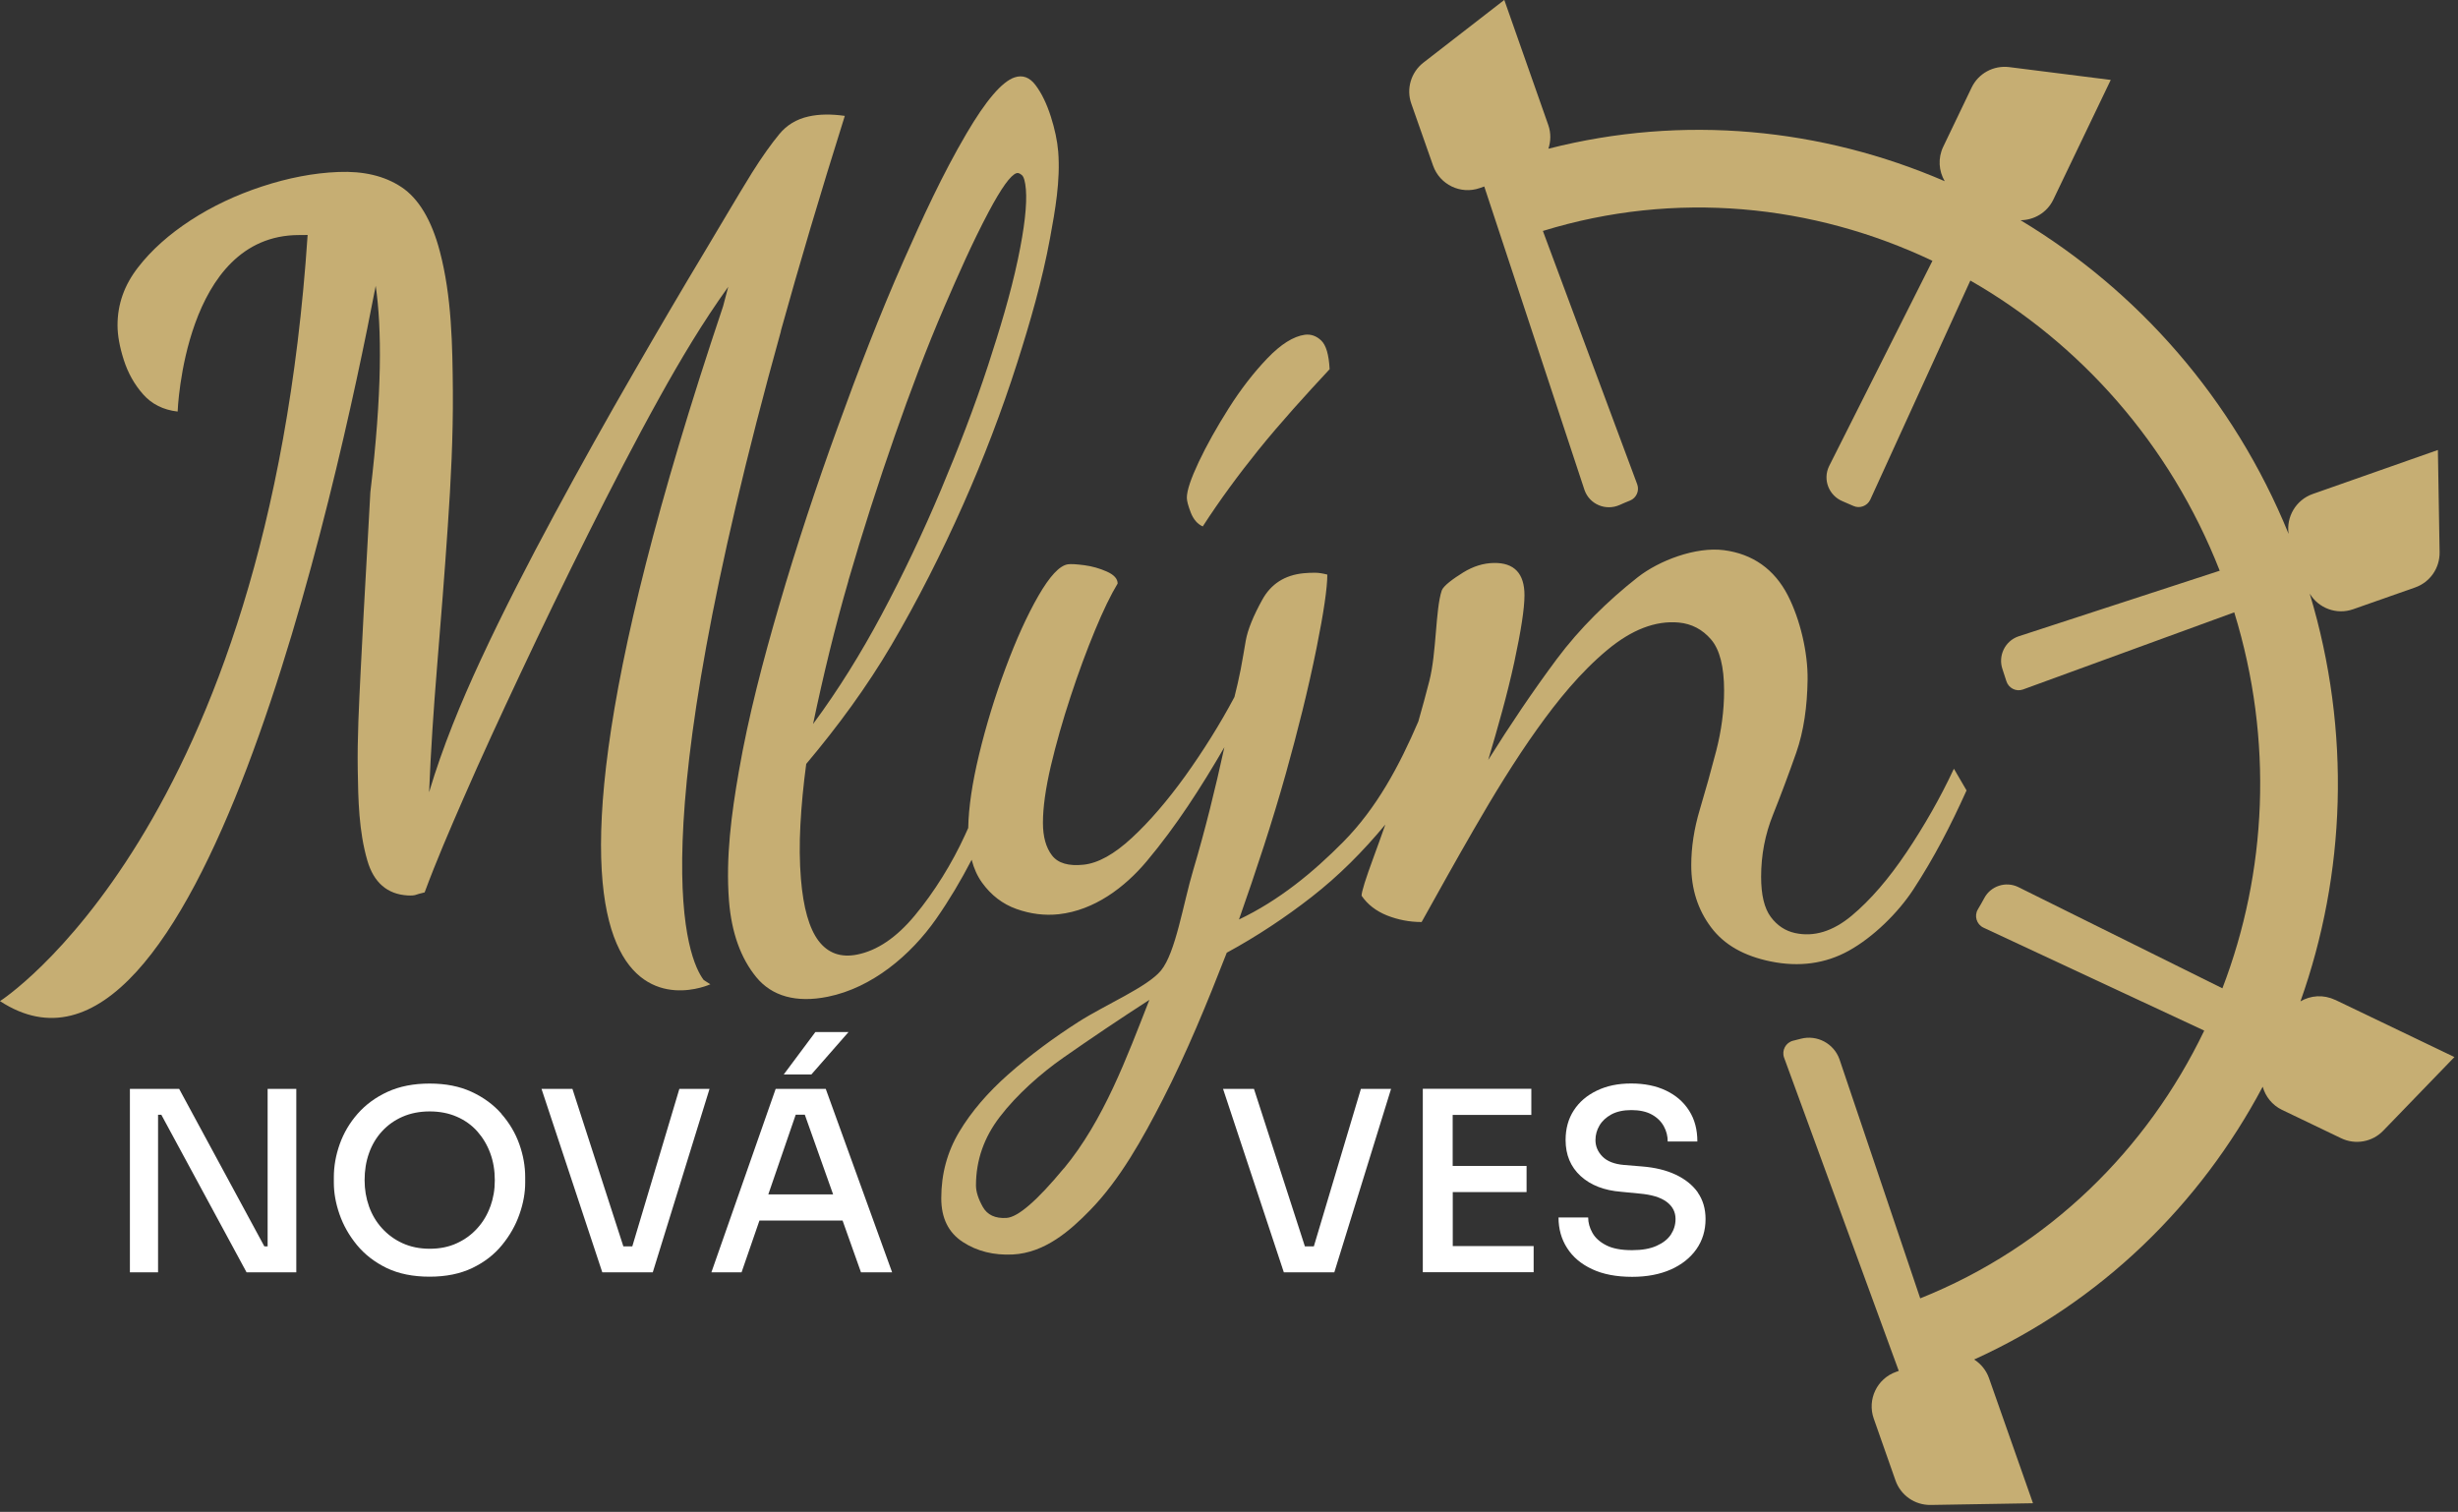
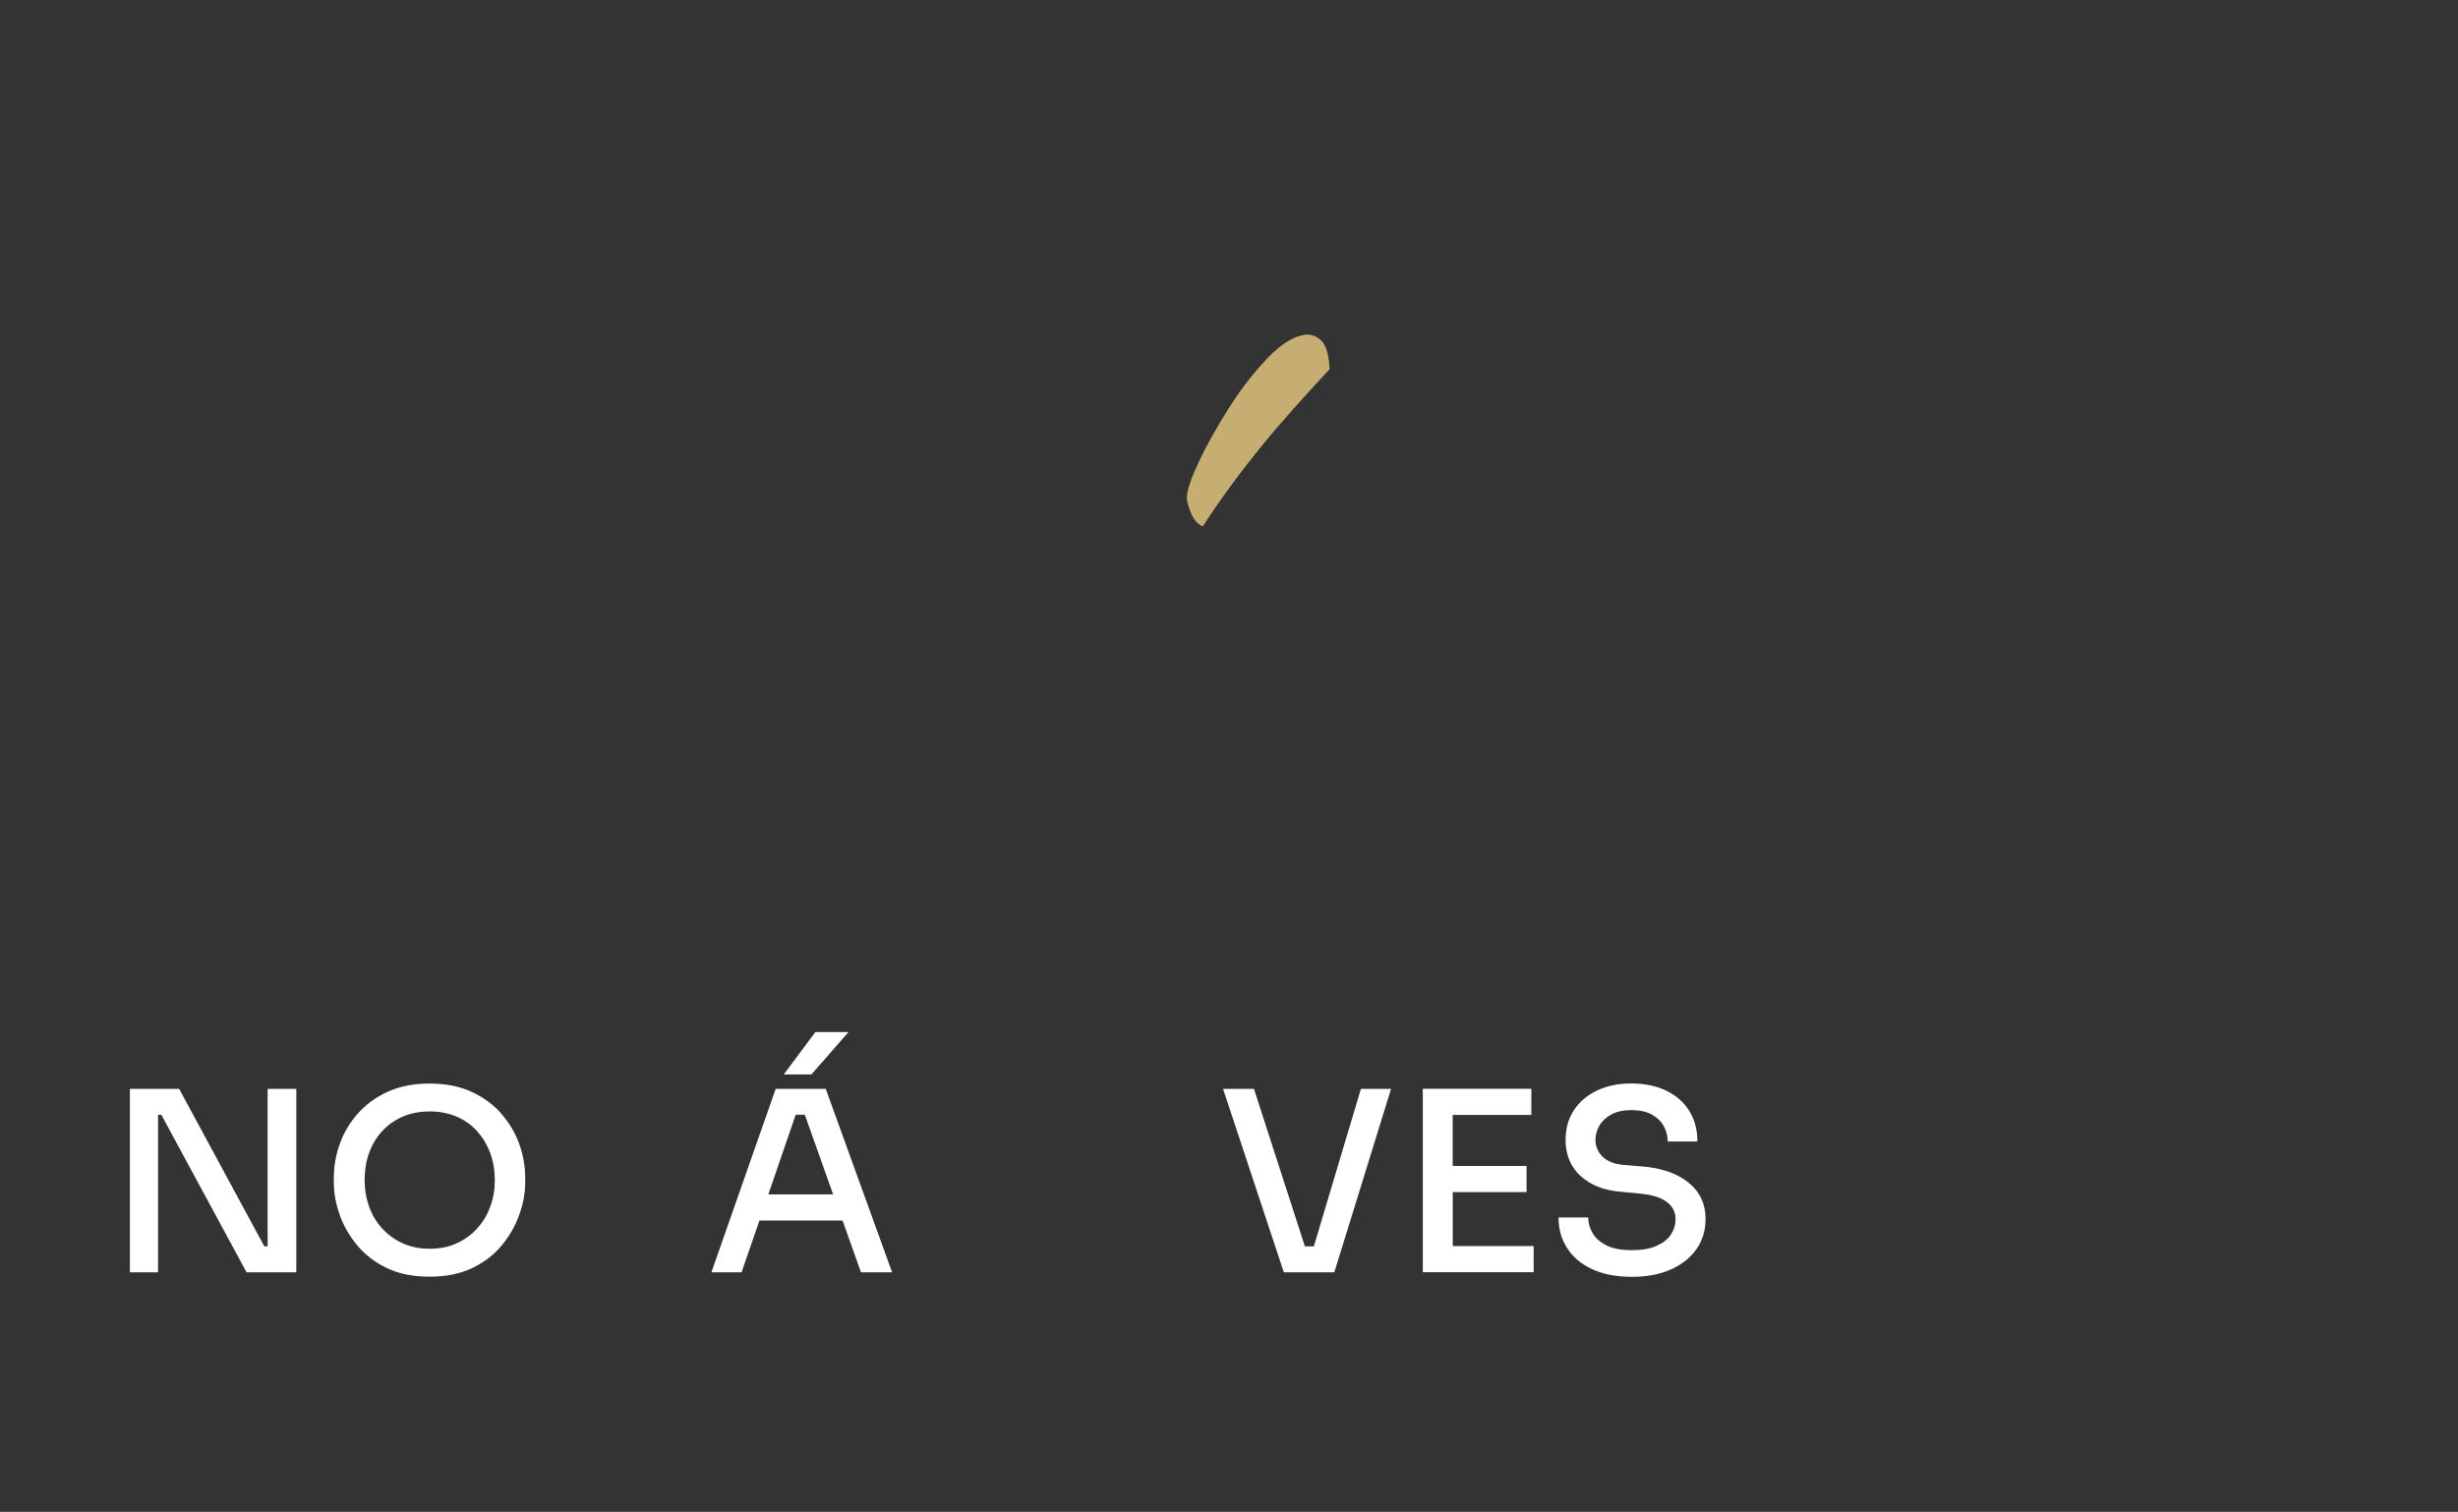
<svg xmlns="http://www.w3.org/2000/svg" width="330" height="203" viewBox="0 0 330 203" fill="none">
  <rect x="0" y="0" width="330" height="203" fill="#333333" stroke="none" />
  <g clip-path="url(#clip0_83_48)">
    <path d="M35.93 167.35H35.49L24.05 146.2H17.44V170.83H21.22V149.68H21.66L33.1 170.83H39.78V146.2H35.93V167.35Z" fill="white" />
    <path d="M67.33 149.55C66.25 148.32 64.91 147.34 63.31 146.6C61.71 145.86 59.84 145.49 57.68 145.49C55.52 145.49 53.64 145.86 52.03 146.6C50.42 147.34 49.08 148.33 48.01 149.55C46.94 150.77 46.14 152.13 45.61 153.62C45.08 155.11 44.82 156.59 44.82 158.07V158.81C44.82 160.16 45.07 161.57 45.58 163.04C46.09 164.51 46.87 165.89 47.92 167.17C48.98 168.45 50.31 169.48 51.92 170.26C53.53 171.03 55.45 171.42 57.67 171.42C59.89 171.42 61.78 171.03 63.4 170.26C65.02 169.48 66.35 168.46 67.4 167.17C68.45 165.89 69.23 164.51 69.74 163.04C70.26 161.57 70.51 160.15 70.51 158.81V158.07C70.51 156.58 70.25 155.1 69.72 153.62C69.19 152.13 68.39 150.78 67.31 149.55H67.32H67.33ZM65.83 161.98C65.44 163.08 64.86 164.06 64.09 164.91C63.32 165.77 62.4 166.44 61.33 166.93C60.25 167.43 59.04 167.67 57.69 167.67C56.34 167.67 55.13 167.42 54.05 166.93C52.97 166.44 52.05 165.76 51.28 164.91C50.51 164.06 49.93 163.08 49.54 161.98C49.15 160.88 48.95 159.71 48.95 158.47C48.95 157.17 49.14 155.96 49.54 154.84C49.93 153.73 50.51 152.75 51.28 151.91C52.05 151.07 52.97 150.41 54.05 149.94C55.13 149.47 56.34 149.23 57.69 149.23C59.04 149.23 60.25 149.47 61.33 149.94C62.41 150.41 63.33 151.07 64.08 151.91C64.83 152.76 65.41 153.73 65.82 154.84C66.23 155.95 66.43 157.16 66.43 158.47C66.43 159.78 66.23 160.87 65.84 161.98H65.83Z" fill="white" />
-     <path d="M84.89 167.35H83.69L76.85 146.2H72.7L80.86 170.83H87.64L95.26 146.2H91.21L84.89 167.35Z" fill="white" />
    <path d="M113.92 138.57H109.47L105.22 144.27H108.93L113.92 138.57Z" fill="white" />
    <path d="M104.14 146.2L95.51 170.83H99.56L101.96 163.88H113.12L115.59 170.83H119.77L110.86 146.2H104.14ZM103.15 160.37L106.83 149.67H108.05L111.85 160.37H103.15Z" fill="white" />
    <path d="M176.4 167.35H175.19L168.35 146.2H164.2L172.36 170.83H179.14L186.76 146.2H182.71L176.39 167.35H176.4Z" fill="white" />
    <path d="M195.03 160.06H204.95V156.55H195.03V149.7H205.59V146.19H191.02V170.82H205.9V167.31H195.04V160.06H195.03Z" fill="white" />
    <path d="M227.94 160.1C227.23 159.11 226.24 158.32 224.97 157.72C223.7 157.12 222.2 156.76 220.47 156.62L218.04 156.42C216.74 156.31 215.77 155.93 215.14 155.29C214.51 154.65 214.2 153.91 214.2 153.08C214.2 152.38 214.38 151.73 214.74 151.12C215.1 150.51 215.63 150.02 216.34 149.63C217.05 149.25 217.94 149.05 219.02 149.05C220.1 149.05 221.06 149.25 221.78 149.66C222.5 150.06 223.03 150.59 223.38 151.23C223.73 151.87 223.9 152.55 223.9 153.27H227.88C227.88 151.67 227.52 150.3 226.78 149.14C226.05 147.98 225.02 147.08 223.69 146.44C222.36 145.8 220.8 145.48 219 145.48C217.2 145.48 215.71 145.8 214.38 146.44C213.05 147.08 212.02 147.96 211.29 149.09C210.56 150.21 210.19 151.54 210.19 153.07C210.19 155.07 210.87 156.68 212.21 157.91C213.56 159.14 215.37 159.84 217.64 160.02L220.1 160.26C221.72 160.4 222.93 160.76 223.74 161.36C224.55 161.96 224.95 162.73 224.95 163.67C224.95 164.44 224.74 165.13 224.33 165.76C223.91 166.39 223.28 166.89 222.4 167.28C221.54 167.67 220.44 167.86 219.11 167.86C217.65 167.86 216.49 167.64 215.64 167.2C214.78 166.76 214.17 166.21 213.79 165.53C213.41 164.85 213.22 164.17 213.22 163.47H209.24C209.24 165 209.62 166.37 210.39 167.57C211.16 168.78 212.27 169.72 213.75 170.41C215.22 171.1 217.02 171.44 219.13 171.44C221.11 171.44 222.83 171.11 224.31 170.46C225.78 169.81 226.93 168.89 227.75 167.73C228.57 166.56 228.98 165.21 228.98 163.68C228.98 162.29 228.62 161.09 227.92 160.1H227.94Z" fill="white" />
    <path d="M161.48 70.68C163.76 67.15 166.31 63.69 168.93 60.44C171.96 56.69 175.22 53.11 178.51 49.57C178.41 47.62 178.03 46.33 177.37 45.71C176.71 45.09 175.97 44.84 175.16 44.95C173.64 45.17 171.96 46.22 170.14 48.12C168.32 50.02 166.59 52.25 164.97 54.81C163.35 57.37 162 59.78 160.94 62.02C159.88 64.27 159.34 65.87 159.34 66.83C159.34 67.26 159.52 67.92 159.87 68.83C160.23 69.74 160.76 70.36 161.47 70.68H161.48Z" fill="#C6AE73" />
-     <path d="M262.29 103.28C260.51 107.1 258.32 110.92 255.98 114.41C253.59 117.97 251.14 120.83 248.6 122.95C246.07 125.06 243.53 125.83 241 125.28C239.68 124.99 238.59 124.27 237.73 123.11C236.87 121.95 236.44 120.16 236.44 117.72C236.44 114.82 236.97 112.04 238.04 109.38C239.1 106.73 240.14 103.95 241.16 101.05C242.17 98.15 242.63 94.84 242.68 91.26C242.73 87.63 241.68 83.16 240.02 79.93C238.22 76.44 235.32 74.37 231.43 73.87C227.67 73.39 222.75 75.25 219.87 77.51C215.91 80.62 212.06 84.39 209 88.5C205.74 92.88 202.72 97.38 199.8 102.04C201.09 97.69 202.34 93.33 203.3 88.91C204.2 84.72 204.67 81.72 204.67 79.92C204.67 77.01 203.3 75.54 200.56 75.59C199.14 75.61 197.77 76.05 196.45 76.86C195.13 77.68 193.78 78.65 193.56 79.29C192.71 81.84 192.87 87.65 191.89 91.46C191.43 93.25 190.94 95.06 190.42 96.87C187.86 102.83 184.84 108.49 180.33 113.05C176.27 117.15 171.73 120.89 166.34 123.46C168.63 116.95 170.81 110.38 172.65 103.8C174.19 98.29 175.62 92.64 176.76 86.98C177.73 82.18 178.2 78.9 178.2 77.15C177.59 76.99 177.03 76.9 176.53 76.9C176.02 76.9 175.52 76.92 175.01 76.97C172.47 77.22 170.62 78.42 169.46 80.54C168.29 82.66 167.52 84.51 167.25 86.02C167.02 87.3 166.82 88.62 166.57 89.88C166.32 91.14 166.04 92.38 165.73 93.59C163.79 97.24 161.52 100.85 159.12 104.2C156.73 107.51 154.35 110.29 151.97 112.49C149.59 114.7 147.43 115.89 145.5 116.1C143.47 116.32 142.05 115.91 141.24 114.86C140.43 113.81 140.02 112.35 140.02 110.48C140.02 108.4 140.38 105.86 141.08 102.85C141.79 99.84 142.68 96.72 143.74 93.5C144.8 90.27 145.9 87.31 147.01 84.63C148.12 81.95 149.14 79.85 150.05 78.35C150.05 77.72 149.57 77.18 148.61 76.75C147.65 76.32 146.63 76.03 145.57 75.89C144.51 75.75 143.77 75.71 143.36 75.77C142.24 75.95 140.93 77.37 139.41 80C137.89 82.64 136.42 85.89 135 89.71C133.59 93.48 132.37 97.46 131.43 101.38C130.53 105.12 130.04 108.39 129.99 111.17C129.84 111.49 129.7 111.82 129.55 112.14C127.84 115.88 125.45 119.76 122.81 122.93C120.36 125.88 117.78 127.63 115.08 128.17C112.88 128.61 111.15 127.98 109.89 126.32C108.64 124.66 107.85 121.89 107.53 118.03C107.34 115.75 107.32 113.31 107.46 110.71C107.6 108.11 107.86 105.39 108.24 102.57C112.51 97.5 116.37 92.23 119.67 86.63C123.18 80.66 126.44 74.21 129.27 67.84C132.01 61.68 134.5 55.19 136.55 48.76C138.29 43.32 139.94 37.61 140.97 32C141.66 28.24 142.38 24.25 142.07 20.36C141.95 18.9 141.61 17.31 141.07 15.62C140.52 13.92 139.85 12.53 139.05 11.46C138.25 10.38 137.3 10.03 136.22 10.39C134.53 10.95 132.36 13.49 129.75 17.94C126.53 23.42 123.87 29.22 121.31 35.01C118.08 42.31 115.18 49.86 112.47 57.35C109.61 65.22 106.94 73.29 104.6 81.31C102.47 88.61 100.48 96.15 99.19 103.6C98.2 109.28 97.42 115.11 97.87 120.94C98.21 125.23 99.45 128.66 101.54 131.21C103.63 133.76 106.9 134.69 111.14 133.83C117.08 132.63 122.27 128.26 125.69 123.37C127.44 120.86 129.02 118.2 130.45 115.44C130.75 116.61 131.21 117.62 131.83 118.49C133.05 120.19 134.59 121.38 136.47 122.05C138.35 122.72 140.26 122.96 142.17 122.75C146.9 122.22 150.97 119.19 153.96 115.63C157.94 110.89 161.26 105.7 164.38 100.33C163.17 105.87 161.81 111.4 160.2 116.81C158.85 121.32 157.85 127.9 155.87 130.31C154.06 132.52 148.41 134.89 144.77 137.22C141.52 139.3 138.24 141.71 135.34 144.28C132.62 146.69 130.42 149.24 128.8 151.94C127.18 154.64 126.37 157.61 126.37 160.89C126.37 163.55 127.33 165.5 129.26 166.76C131.19 168.02 133.44 168.56 135.95 168.44C140.27 168.23 143.68 165.24 146.37 162.47C150.36 158.38 153.44 152.83 156.11 147.62C159.33 141.35 162.09 134.62 164.7 127.92C168.72 125.74 172.63 123.14 176.11 120.42C179.78 117.56 182.99 114.32 185.99 110.71C185.42 112.32 184.89 113.81 184.4 115.13C183.34 118.01 182.8 119.72 182.8 120.27C183.61 121.45 184.75 122.33 186.22 122.92C187.69 123.5 189.24 123.8 190.86 123.8C193.17 119.65 195.5 115.46 197.86 111.38C200.51 106.78 203.35 102.12 206.38 97.88C209.08 94.1 212.13 90.31 215.81 87.25C219.05 84.56 222.25 83.3 225.39 83.59C227.11 83.75 228.56 84.51 229.72 85.86C230.88 87.21 231.47 89.51 231.47 92.74C231.47 95.4 231.11 98.1 230.41 100.82C229.7 103.55 228.96 106.19 228.2 108.73C227.44 111.28 227.06 113.76 227.06 116.17C227.06 119.39 227.95 122.15 229.72 124.51C231.49 126.87 234.15 128.36 237.71 129.09C241.56 129.88 245.07 129.39 248.2 127.66C251.49 125.84 254.83 122.56 256.87 119.44C259.69 115.12 261.88 110.87 264.02 106.13C263.35 104.98 263.02 104.4 262.35 103.26L262.31 103.24L262.29 103.28ZM113.9 77.96C115.79 71.45 117.91 64.85 120.15 58.45C122.18 52.65 124.37 46.79 126.81 41.14C128.65 36.89 130.53 32.6 132.71 28.49C134.43 25.25 135.68 23.5 136.48 23.25C136.68 23.19 136.91 23.27 137.19 23.51C137.46 23.74 137.64 24.38 137.73 25.42C137.9 27.5 137.54 30.62 136.67 34.76C135.65 39.6 134.18 44.37 132.66 49.04C130.82 54.67 128.62 60.33 126.33 65.77C123.94 71.45 121.26 77.11 118.33 82.59C115.62 87.66 112.58 92.59 109.16 97.21C110.52 90.73 112.08 84.27 113.91 77.97L113.9 77.96ZM142.82 156.88C139.22 161.23 136.66 163.43 135.14 163.53C133.62 163.63 132.55 163.13 131.94 162.04C131.33 160.95 131.03 159.99 131.03 159.17C131.03 155.77 132.12 152.71 134.23 149.96C136.5 146.99 139.72 144.14 142.75 142.02C146.51 139.39 150.41 136.77 154.31 134.25C151.28 141.97 148.2 150.4 142.83 156.89L142.82 156.88Z" fill="#C6AE73" />
-     <path d="M104.83 44.44C107.26 35.7 110.1 26.11 113.42 15.56C111.59 15.3 109.97 15.32 108.55 15.64C106.93 16 105.61 16.8 104.6 18.04C103.59 19.27 102.32 21.02 100.95 23.21C98.86 26.59 96.8 30.14 94.72 33.6C91.47 39 88.28 44.45 85.14 49.9C81.48 56.23 77.88 62.67 74.42 69.09C70.97 75.49 67.57 82.07 64.53 88.62C61.88 94.33 59.43 100.26 57.61 106.37C57.84 100.74 58.22 95.11 58.68 89.5C59.19 83.23 59.7 76.92 60.12 70.66C60.53 64.67 60.84 58.59 60.8 52.6C60.75 46.34 60.65 39.83 59.05 33.75C57.94 29.51 56.16 26.61 53.88 25.11C51.6 23.6 48.78 22.96 45.44 23.09C42.1 23.22 38.67 23.89 35.17 25.04C31.67 26.19 28.48 27.7 25.59 29.58C22.7 31.47 20.34 33.56 18.52 35.92C16.69 38.28 15.78 40.84 15.78 43.66C15.78 45.03 16.06 46.58 16.62 48.33C17.18 50.08 18.04 51.62 19.21 52.94C20.37 54.26 21.92 55.04 23.85 55.26C23.85 55.26 24.69 31.56 40.15 31.56C40.56 31.56 40.94 31.56 41.3 31.55C35.99 111.47 0 134.42 0 134.42C26.42 151.66 45.25 65.47 50.44 38.38C51.27 44.09 51.31 52.81 49.72 66.11V66.13C49.57 68.97 49.41 71.82 49.25 74.67C48.96 79.88 48.66 85.11 48.41 90.3C48.2 94.64 47.96 99.07 48.03 103.37C48.09 107.38 48.17 111.61 49.32 115.55C50.17 118.48 51.98 120.07 54.72 120.23C55.23 120.26 55.58 120.23 55.79 120.16C55.99 120.08 56.4 119.97 57.01 119.82C58.58 115.58 60.38 111.42 62.18 107.29C64.63 101.66 67.24 96.03 69.86 90.46C72.82 84.16 75.88 77.85 78.99 71.63C82.06 65.49 85.25 59.29 88.57 53.32C91.37 48.27 94.37 43.24 97.77 38.51C97.54 39.38 97.31 40.25 97.08 41.12C61.23 147.9 95.37 132.16 95.37 132.16C95.37 132.16 95.01 131.93 94.48 131.59C92.34 128.78 85.6 113.66 104.85 44.44H104.83Z" fill="#C6AE73" />
-     <path d="M313.48 134.25C311.94 133.51 310.22 133.65 308.85 134.45C314.89 117.45 315.71 98.32 310.09 79.7C311.27 81.66 313.69 82.59 315.93 81.8L324.24 78.88C326.24 78.18 327.56 76.28 327.53 74.16L327.3 60.42L310.49 66.33C308.23 67.13 306.92 69.41 307.26 71.69C299.83 53.46 286.92 38.97 271.27 29.57C273.09 29.55 274.83 28.55 275.67 26.8L283.38 10.73L269.75 9.01C267.65 8.75 265.61 9.85 264.7 11.76L260.89 19.7C260.15 21.24 260.29 22.97 261.09 24.33C244.61 17.21 226.01 15.33 207.88 19.97C208.21 18.97 208.24 17.87 207.87 16.8L201.96 -0.01L191.1 8.41C189.43 9.71 188.77 11.93 189.48 13.93L192.4 22.24C193.3 24.8 196.11 26.15 198.67 25.25L199.27 25.04L212.73 65.8C213.41 67.73 215.59 68.63 217.45 67.8C217.91 67.59 218.37 67.4 218.84 67.21C219.69 66.87 220.12 65.9 219.81 65.04L207.14 31.01C224.92 25.53 243.43 27.41 259.44 35.02L245.56 62.6C244.69 64.41 245.54 66.55 247.39 67.31C247.87 67.51 248.35 67.72 248.82 67.93C249.67 68.32 250.68 67.95 251.09 67.1L264.53 37.67C279.22 46.08 291.31 59.54 298.01 76.63L270.97 85.45C269.17 86.08 268.22 88.07 268.85 89.87C269.03 90.39 269.2 90.92 269.36 91.44C269.65 92.39 270.66 92.91 271.59 92.58L299.96 82.22C305.27 99.44 304.33 117.16 298.37 132.7L270.95 119.1C269.29 118.3 267.28 118.95 266.41 120.57C266.13 121.09 265.84 121.6 265.54 122.1C265.02 122.97 265.36 124.11 266.28 124.55L295.93 138.38C288.26 154.35 275.05 167.43 257.8 174.33L246.96 142.23C246.21 140.11 243.96 138.91 241.78 139.47L240.72 139.74C239.74 139.99 239.18 141.04 239.52 142L254.92 184.07L254.56 184.2C252 185.1 250.66 187.91 251.56 190.47L254.48 198.78C255.18 200.78 257.08 202.1 259.2 202.07L272.94 201.84L267.03 185.03C266.65 183.96 265.93 183.11 265.04 182.54C282.07 174.82 295.38 161.74 303.78 145.91C304.15 147.22 305.04 148.38 306.37 149.02L314.31 152.83C316.22 153.75 318.5 153.34 319.97 151.81L329.52 141.93L313.45 134.22L313.48 134.25Z" fill="#C6AE73" />
  </g>
  <defs>
    <clipPath id="clip0_83_48">
      <rect width="329.54" height="202.09" fill="white" />
    </clipPath>
  </defs>
</svg>